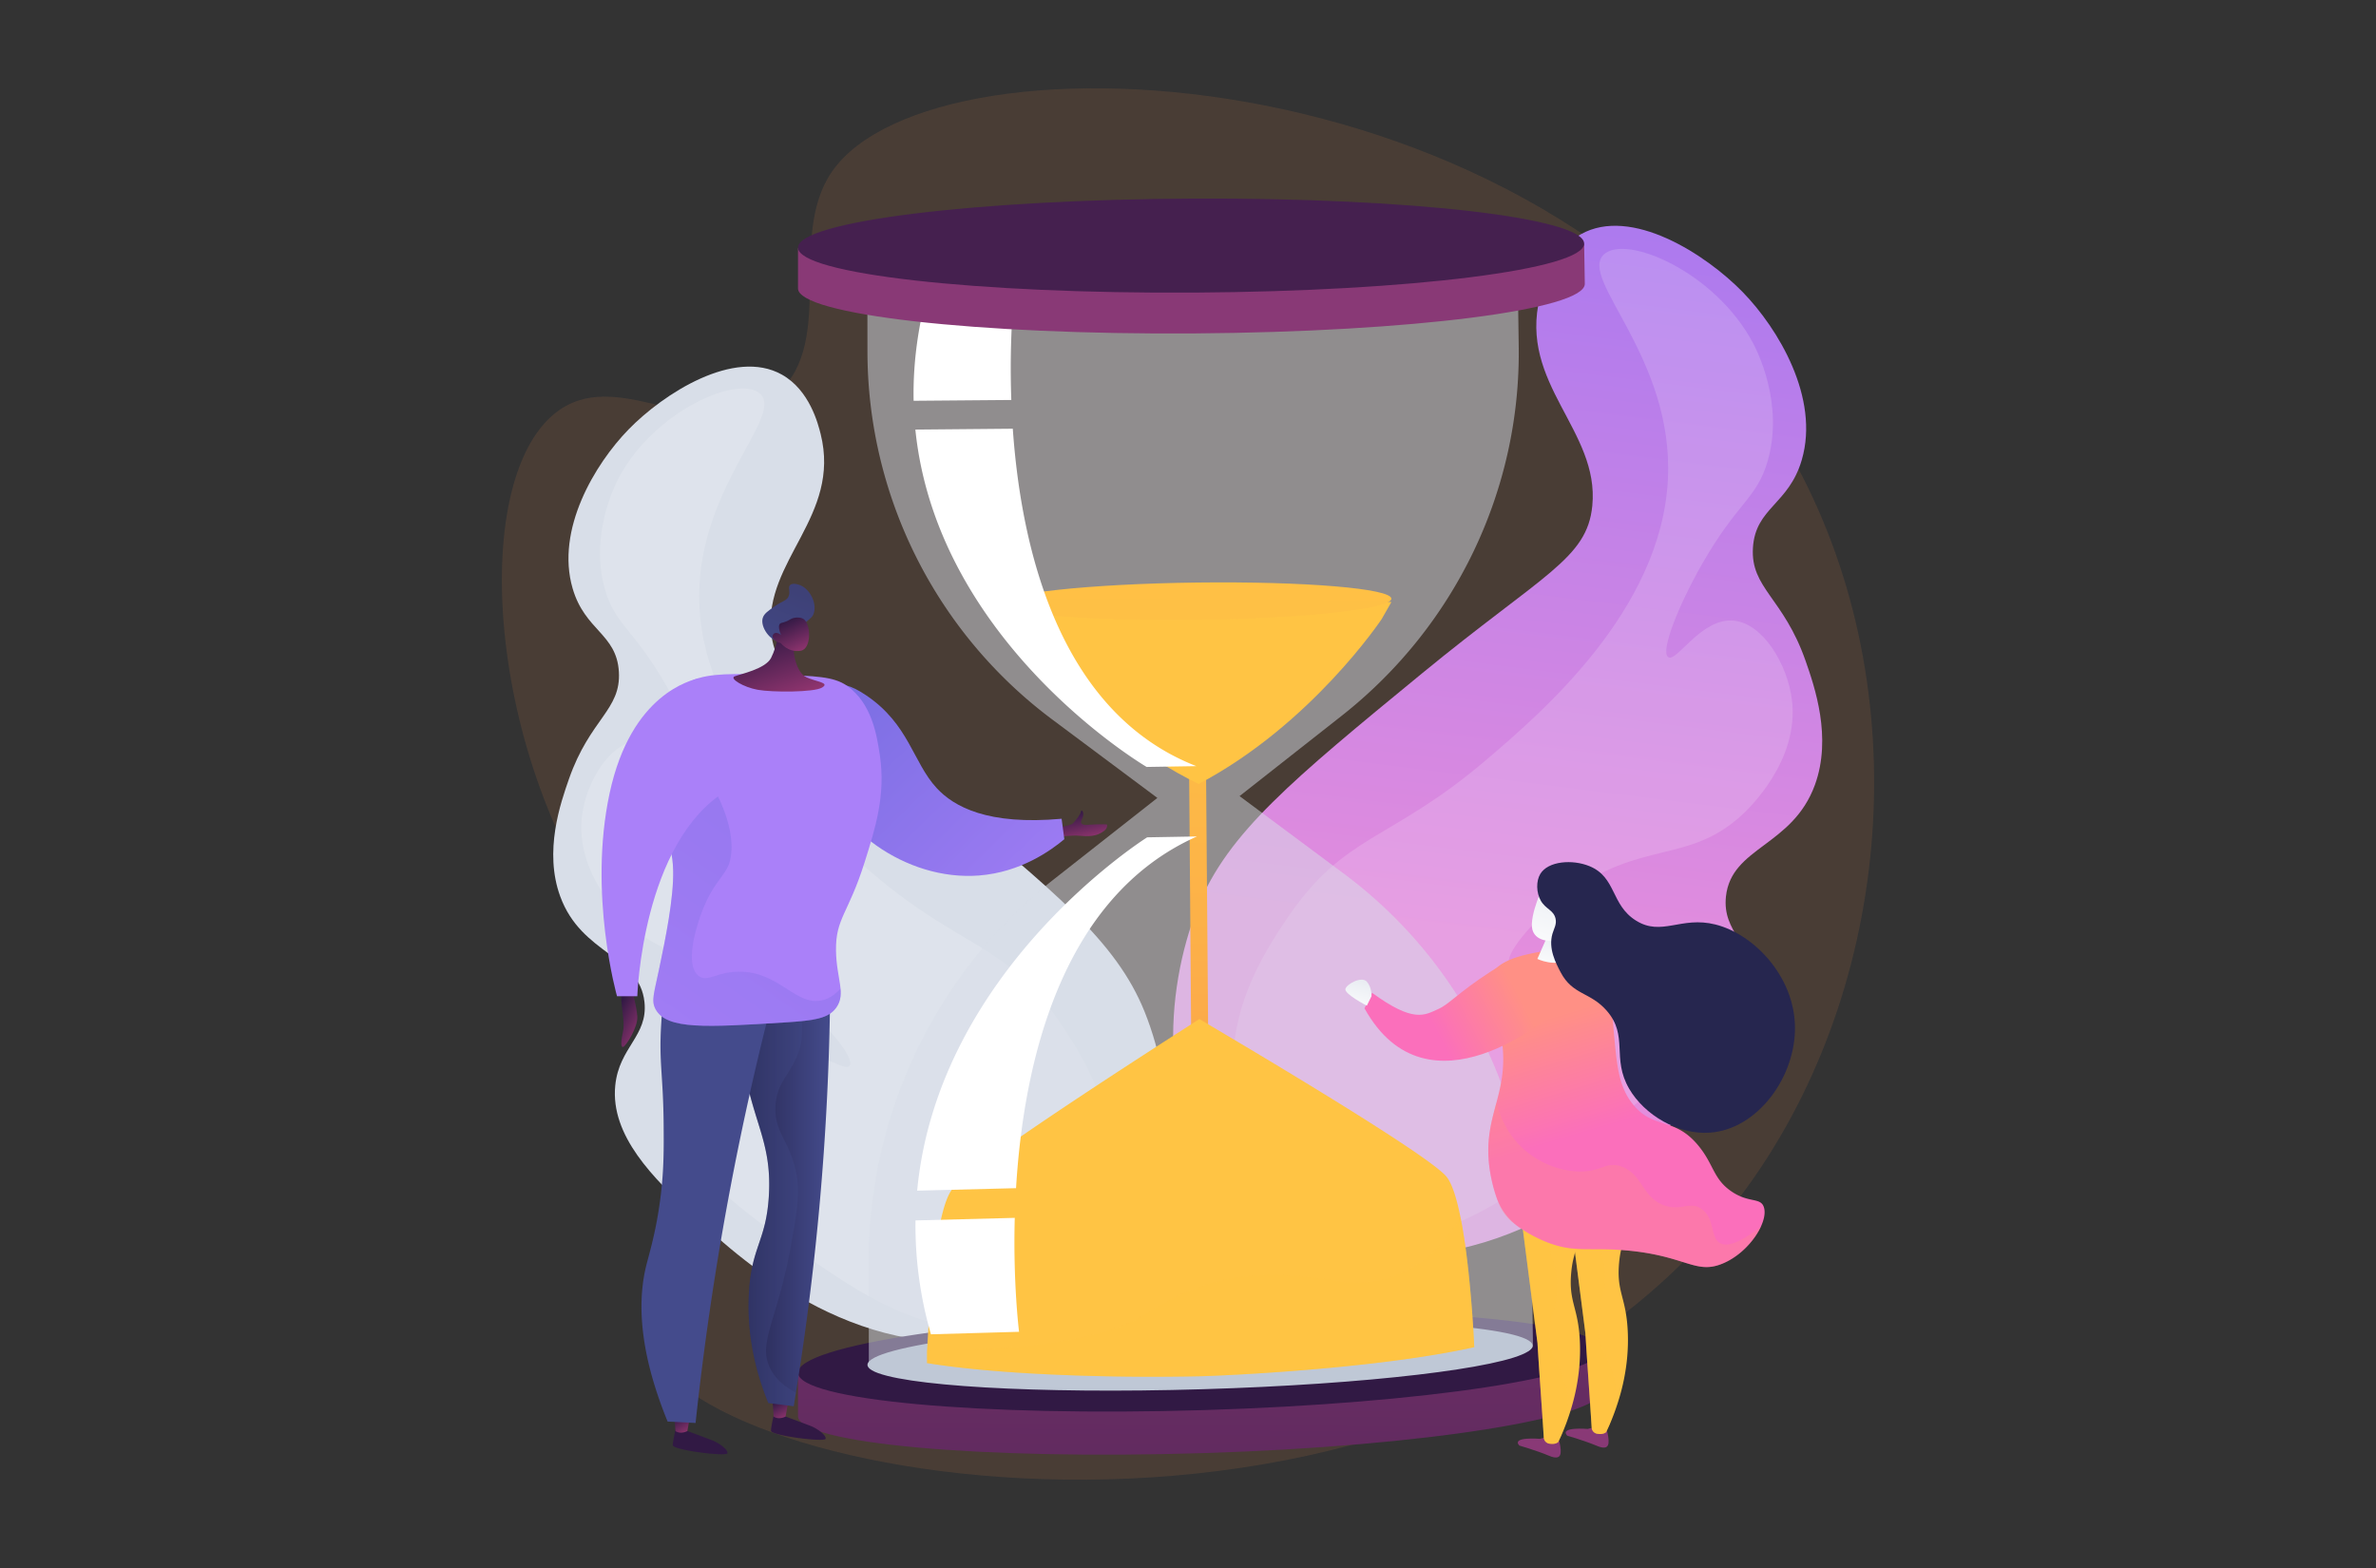
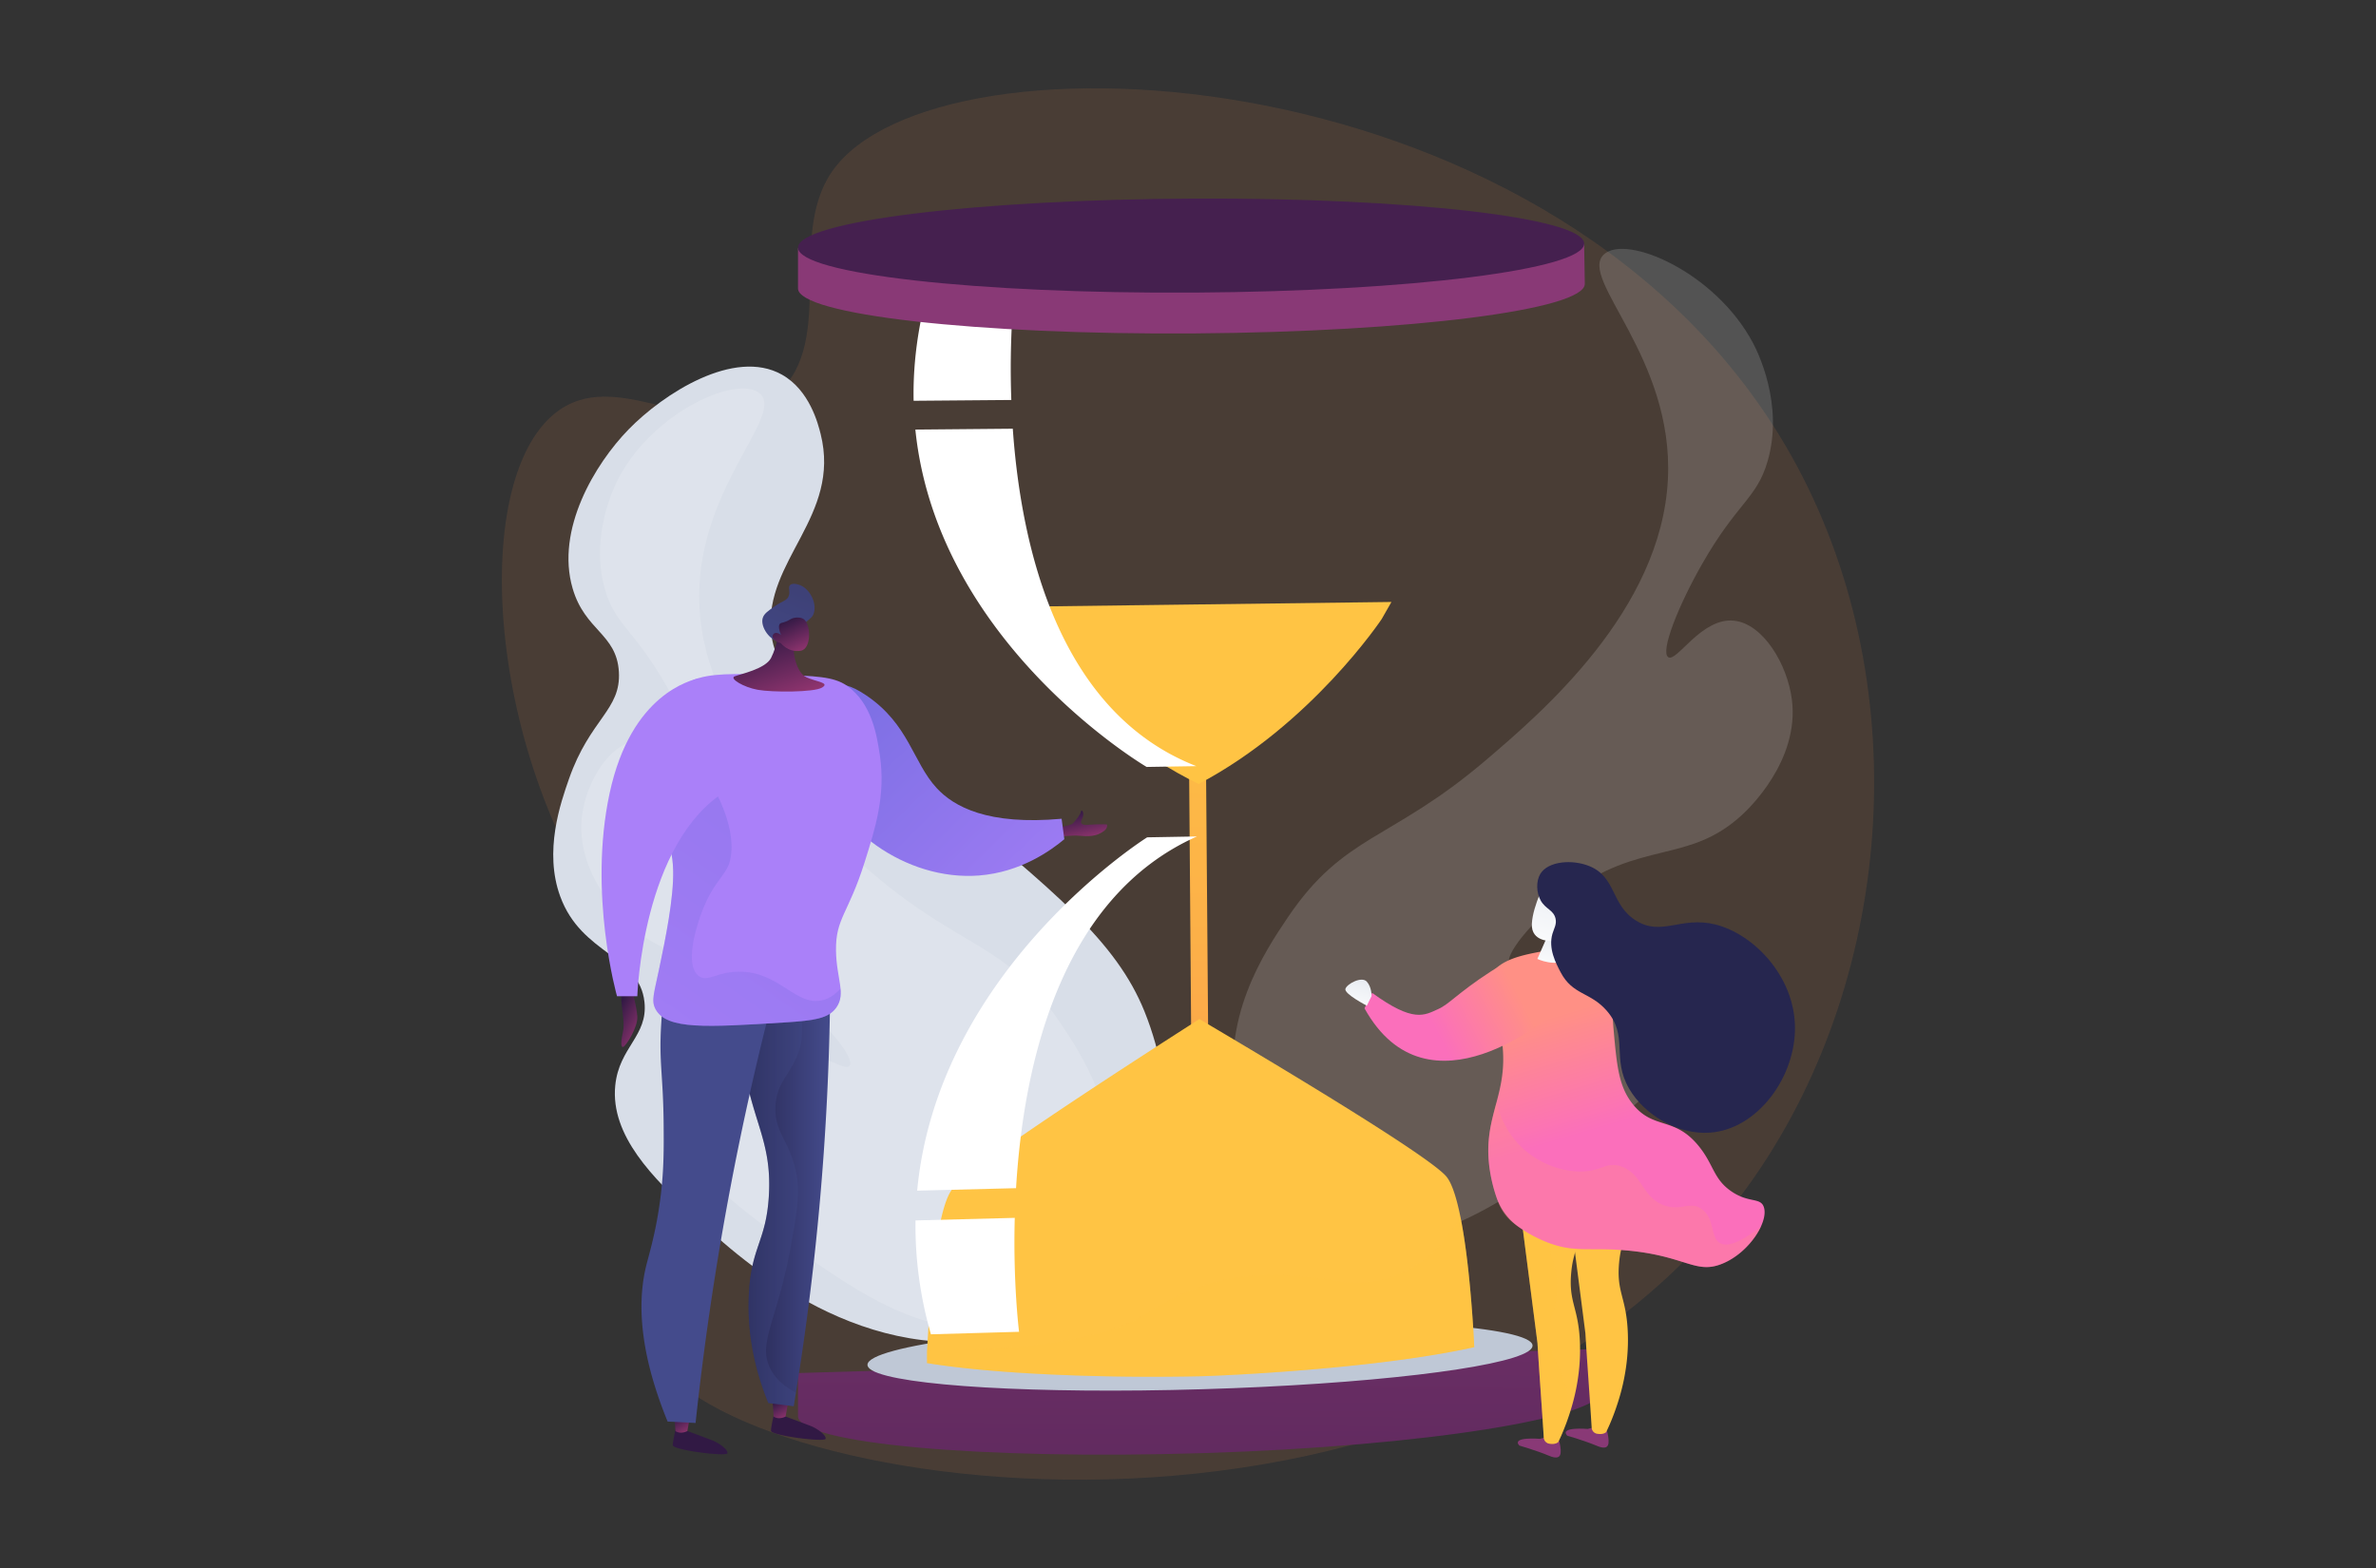
<svg xmlns="http://www.w3.org/2000/svg" width="1000" height="660" fill="none">
  <rect width="100%" height="100%" fill="#333333" stroke="none" />
-   <path d="M350.07 72.37c-19.4 28.28 3.34 74.12-25.44 95.38-28.03 20.7-62.44-13.23-88.84 4.59-39.17 26.44-32.01 147.39 25.25 222.54 17.22 22.59 31.62 31.4 37.99 56.95 13.69 54.89-34.41 87.54-25.26 114.68 20.6 61.13 337.56 112.41 464.74-71.27 59.4-85.79 68.28-209.67 15.21-303.76C657.82 21.46 393.6 8.93 350.07 72.37Z" fill="#CD7B49" fill-opacity=".15" />
-   <path d="M567.16 526.4c-12.3-2.31-33.03-6.2-49.74-23.27-30.36-31.04-27.72-85.46-13.17-121.55 12.5-31 39.69-53.34 94.07-98 51.22-42.06 69.64-48.33 71.84-70.67 3.13-31.86-31.15-51.34-22.02-87.92 1.1-4.4 4.87-19.47 17.23-26.4 21.14-11.87 52.63 8.47 68.1 24.36 14.92 15.32 32.47 44.5 24.87 70.58-5.5 18.9-19.53 20.13-20.57 37.05-1.04 17.03 12.85 20.92 22.19 47.68 3.72 10.68 11.2 32.13 3.87 52.18-9.5 25.91-35.17 26.01-37.42 46.92-1.62 15.1 11.25 19.99 12.97 37.06 2.26 22.47-17.31 41.4-33.8 56.92-19.42 18.28-71.82 67.6-138.42 55.06Z" fill="url(#a)" />
+   <path d="M350.07 72.37c-19.4 28.28 3.34 74.12-25.44 95.38-28.03 20.7-62.44-13.23-88.84 4.59-39.17 26.44-32.01 147.39 25.25 222.54 17.22 22.59 31.62 31.4 37.99 56.95 13.69 54.89-34.41 87.54-25.26 114.68 20.6 61.13 337.56 112.41 464.74-71.27 59.4-85.79 68.28-209.67 15.21-303.76C657.82 21.46 393.6 8.93 350.07 72.37" fill="#CD7B49" fill-opacity=".15" />
  <path d="M674.98 107.14c-10.79 10.26 29.52 43.08 27 94.54-2.72 55.35-53.36 98.48-76.76 118.41-39.94 34.01-59.5 30.89-83.25 66.11-9.4 13.95-28.99 43-21.19 78.2.73 3.28 9.34 39.63 39.81 53 34.57 15.15 70.97-10.8 102.34-33.17 18.95-13.5 56.82-40.5 50.49-63.18-3.87-13.86-23.37-22.92-38.49-24.16-21.59-1.77-37.23 12.16-39.66 8.74-2.18-3.08 8.41-17.33 24.08-29.04 31.35-23.4 50.97-12.66 73.74-33.5 2.76-2.53 24.34-22.88 21.07-48.63-1.89-14.85-12.1-31.9-24.31-33.2-13.8-1.49-24.23 17.8-27.75 15.34-3.36-2.34 4.12-21.4 14.23-39.13 14.85-26.04 23-27.5 27.6-43.3 7.01-24.09-4.41-46.52-6.1-49.72-15.83-30-53.62-46.09-62.85-37.31Z" fill="#fff" style="mix-blend-mode:screen" opacity=".16" />
  <path d="M422.1 563c11.67-2.2 31.3-5.89 47.13-22.06 28.77-29.4 26.26-80.95 12.48-115.15-11.84-29.38-37.6-50.53-89.12-92.84-48.53-39.85-65.98-45.8-68.06-66.97-2.96-30.18 29.51-48.64 20.86-83.3-1.05-4.15-4.6-18.44-16.32-25-20.04-11.25-49.86 8.02-64.52 23.07-14.14 14.52-30.76 42.16-23.56 66.88 5.21 17.9 18.5 19.07 19.48 35.1.99 16.13-12.17 19.82-21.01 45.16-3.54 10.13-10.63 30.45-3.67 49.44 8.99 24.55 33.32 24.65 35.45 44.45 1.53 14.31-10.67 18.94-12.29 35.11-2.14 21.3 16.4 39.22 32.03 53.93 18.4 17.32 68.04 64.04 131.13 52.18Z" fill="#D8DEE8" />
  <path d="M319.96 165.78c10.22 9.72-27.97 40.82-25.58 89.56 2.57 52.44 50.55 93.3 72.73 112.19 37.83 32.21 56.37 29.26 78.87 62.63 8.91 13.21 27.46 40.73 20.08 74.1-.69 3.1-8.85 37.53-37.71 50.19-32.75 14.36-67.24-10.23-96.96-31.41-17.96-12.8-53.83-38.37-47.83-59.86 3.67-13.14 22.14-21.72 36.47-22.9 20.45-1.66 35.27 11.53 37.57 8.29 2.07-2.92-7.97-16.42-22.81-27.51-29.7-22.17-48.29-12-69.87-31.75-2.61-2.39-23.06-21.67-19.95-46.07 1.79-14.07 11.46-30.22 23.03-31.45 13.08-1.4 22.95 16.86 26.28 14.54 3.19-2.23-3.9-20.29-13.47-37.07-14.07-24.69-21.79-26.06-26.15-41.03-6.65-22.82 4.18-44.08 5.77-47.1 14.99-28.42 50.79-43.67 59.53-35.35Z" fill="#fff" style="mix-blend-mode:screen" opacity=".16" />
  <path d="m674 567.77-86.75 2.69c-23.95-1.38-51.5-.95-80.89-.1-29.47.85-57.26 2.15-81.52 4.95l-88.98 2.63v18.11c0 11.54 76.84 18.5 170.83 15.58 93.09-2.89 167.76-15 167.58-26.34l-.01-.69-.27-16.84Z" fill="url(#b)" />
-   <path d="M674 567.98c.17 11.32-74.44 22.76-167.46 25.56-93.9 2.82-170.68-4.22-170.68-15.74s76.64-22.98 170.37-25.6c92.83-2.6 167.59 4.47 167.77 15.78Z" fill="url(#c)" />
-   <path opacity=".5" d="m564.7 301.27-43 33.82 43.89 32.65c48.98 36.4 78.1 94.01 79 156.11l.6 42.55c.01.8-.7 1.48-1.9 2.27l-132.5-3.11-8.93.25-134.53 10.88c-1.26-.74-1.66-1.4-1.66-2.2l-.06-43.18c-.09-63 28.81-122.65 78.06-161.3l43.44-34.15-43.86-32.73a193.53 193.53 0 0 1-78.16-155.31l-.06-43.86 133.56 5.67 8.8-.05 131.19-7.03.61 43.24c.86 60.3-26.61 117.8-74.49 155.48Z" fill="#D8DEE8" />
  <path d="M645.02 566.39c0 .8-.62 1.6-1.82 2.4-10.72 7.06-67.77 13.9-137.03 15.96-69.77 2.07-128.05-1.43-139.17-7.95-1.25-.74-1.9-1.5-1.9-2.32 0-7.97 63.3-16.2 140.84-18.4 76.94-2.16 138.96 2.45 139.08 10.3Z" fill="#BFC8D6" />
  <path d="m508.5 438.19-7.14.16-.9-115.8 7.12-.12.93 115.76Z" fill="url(#d)" />
  <path d="m503.87 254.42-82.43 1.06 4.29 7.14s30.63 43.84 78.74 67.38c47.49-25.02 77.04-69.42 77.04-69.42l4.11-7.2-81.75 1.04Z" fill="url(#e)" />
-   <path d="M585.6 252c.06 4.32-36.43 8.3-81.67 8.9-45.46.6-82.48-2.44-82.5-6.8-.01-4.35 36.95-8.33 82.37-8.9 45.21-.55 81.76 2.5 81.8 6.8Z" fill="url(#f)" />
  <path d="M504.73 428.9c-.03 0 0-.01 0-.01s.03 0 0 .01Z" fill="url(#g)" />
  <path d="M620.48 567.04c-40.76 9.11-104.3 11.91-113.54 12.19l-1.03.03-1.03.03a959 959 0 0 1-49.5-.25c-21.39-.67-45.77-2.13-65.3-5.31-.04 0 .1-.15.1-.16v-5.12c.88-15.08 3.1-58.65 10.7-68.05 9.05-11.2 100.86-69.43 103.91-71.47 3.08 1.91 94.87 55.6 103.9 66.23 2.43 2.85 4.38 9.24 5.96 17.01 1.8 8.82 3.1 19.52 4 29.12a556 556 0 0 1 1.83 25.75Z" fill="url(#h)" />
  <path d="M425.64 168.36c-.98-27.2 1.38-46.92 1.38-46.92s-7.4-17.16-33.4-9.25c-6.8 20.08-9.46 39.35-9.1 56.51l41.12-.34Zm.62 12.09-41.01.37c9.18 90.29 97.34 142 97.34 142l20.91-.34c-57.75-22.53-73.71-91.47-77.24-142.03Zm2.64 380.13-37.09 1.05a165.07 165.07 0 0 1-6.5-47.93l41.78-1.08c-.74 27.13 1.7 46.92 1.8 47.96Zm-1.27-60.46-41.62 1.05c8.8-93.58 96.8-148.72 96.8-148.72l20.94-.37c-57.6 25.66-73 96.1-76.12 148.04Z" fill="#fff" style="mix-blend-mode:soft-light" />
  <path d="m666.73 102.63-84.9.5c-23.44-1.86-50.4-2.12-79.16-1.97-28.84.14-56.03.73-79.77 2.86l-87.04.46v16.92c0 11.04 75.17 19.59 167.12 18.94 91.1-.64 164.2-10.02 164.02-20.88v-.15l-.27-16.68Z" fill="url(#i)" />
  <path d="M666.74 102.5c.17 10.84-72.87 20.09-163.9 20.66-91.87.56-166.98-7.92-166.98-18.94 0-11.03 74.97-20.25 166.67-20.63 90.86-.38 164.04 8.09 164.2 18.92Z" fill="url(#j)" />
  <path style="mix-blend-mode:multiply" opacity=".3" d="M620.48 567.04c-40.76 9.11-104.3 11.91-113.54 12.19l-1.03.03-1.03.03a959 959 0 0 1-49.5-.25c-21.39-.67-45.77-2.13-65.3-5.31-.04 0 .1-.15.1-.16v-.03c0-.26-.14-2.1-.01-5.07 22.94.02 70.7-1.66 91.4-15.1 27.61-17.94 50.65-19.1 80.84-14.21 24.79 4.01 42.7-9.85 52.23-26.99 1.8 8.82 3.1 19.52 4.01 29.12a560.05 560.05 0 0 1 1.83 25.75Z" fill="url(#k)" />
  <path d="M265.66 415.2s2.28 8.12 2.57 12.67c.28 4.56-4.84 12.53-5.98 12.81-1.14.29-.86-2.84 0-6.83.85-3.98-1.22-11.39-.75-16.8l4.16-1.86Z" fill="url(#l)" />
  <path d="M325.94 594.47s-1.4 5.68-1.45 7.74c-.04 2.05 22.63 4.93 22.98 3.41.35-1.51-3.44-4.28-6.18-5.37a855.2 855.2 0 0 0-10.78-4.04l-4.57-1.74Z" fill="url(#m)" />
  <path d="m331.92 589.17-1.3 7.1s-2.78 1.54-5 0l-.54-7.88 6.84.78Z" fill="url(#n)" />
  <path d="M284.6 600.55s-1.41 5.7-1.45 7.74c-.05 2.06 22.62 4.93 22.98 3.42.35-1.52-3.45-4.29-6.19-5.37a719.68 719.68 0 0 0-10.78-4.04l-4.57-1.75Z" fill="url(#o)" />
  <path d="m290.58 595.25-1.3 7.12s-2.79 1.53-5 0l-.55-7.9 6.85.78Z" fill="url(#p)" />
  <path d="m342.78 401.8 6.61 16.64a1121.4 1121.4 0 0 1-15.35 173.47l-10.67-1.35c-4.33-10.65-9.18-26.64-8.2-45.83 1-20 7.27-22.17 8.42-41.32 1.49-24.81-8.36-32.26-11.52-62.5a160 160 0 0 1 1.7-44.5l29.01 5.4Z" fill="url(#q)" />
  <path style="mix-blend-mode:multiply" opacity=".3" d="m313.79 396.42 15.66 2.9c8.16 17.25 9.42 34.63 7.15 42.08-3.21 10.56-9.71 13.5-10.23 24.3-.52 10.7 5.54 13.97 8.52 26.87 2.07 8.93.7 16.87-2.13 32.4-5.69 31.28-14.07 40.31-8.52 51.16 1.57 3.09 4.56 6.85 10.74 10.03-.3 1.92-.63 3.85-.94 5.75l-10.67-1.35c-4.33-10.65-9.18-26.64-8.2-45.83 1.01-20 7.28-22.17 8.43-41.32 1.48-24.81-8.37-32.26-11.52-62.5a160.4 160.4 0 0 1 1.71-44.5Z" fill="url(#r)" />
  <path d="M327.86 410.27a1240.87 1240.87 0 0 0-35.11 188.69l-11.77-.6c-12.97-31.75-12.26-52.5-8.96-65.8 1.28-5.13 4.42-15.11 6.17-30.28 1.22-10.57 1.19-18.7 1.12-28.46-.15-21.42-2.02-26.24-1.04-42.53.92-15.3 1.47-23.03 6.2-27.18 12.43-10.97 41.21 4.93 43.39 6.16Z" fill="url(#s)" />
  <path d="M441.76 348.65s8.62-.74 9.87-2.14c1.25-1.4 3.13-3.63 3.33-4.92.19-1.28 1.85.63.34 3.42-1.51 2.78 2.77 2.19 3.44 2.12 1.54-.16 7.4-.33 7.23.03-.17.37.7 1.97-3.47 3.86-3.64 1.65-7.98.57-10.35.69l-2.37.11-6.27.48-1.75-3.65Z" fill="url(#t)" />
  <path d="m446.81 344.62 1.14 8.62c-5.7 4.76-18.33 13.89-35.88 15.27-30.96 2.41-61.66-20.5-67.37-46.26-2.83-12.76-.52-30.67 7.41-33.55 2.2-.8 5.51-.68 12.33 3.9 18.2 12.22 19.74 28.27 29.8 39.13 7.23 7.8 21.45 15.72 52.57 12.9Z" fill="url(#u)" />
  <path d="M351.95 424.14c4.25-5.93.02-12.3-.1-24.18-.15-13.46 5.17-15.27 12.04-37 4.56-14.46 8.94-28.34 6.4-45.2-1.23-8.08-3.3-21.79-13.92-29.18-5.47-3.81-13.35-4.1-28.86-4.53-19.2-.54-28.79-.8-36.22 2.38-1.09.46-23.71 10.52-26.74 29.63-3.09 19.45 18 23.77 18.76 50.09.33 11.82-3.38 29.65-5.8 41.2-2.3 11.11-3.51 13.9-1.57 17.48 4.68 8.61 21.2 7.59 54.25 5.54 12.96-.8 18.58-1.81 21.76-6.23Z" fill="url(#v)" />
  <path style="mix-blend-mode:multiply" opacity=".3" d="M306.75 363.8c-1.79 4.98-7.06 8.37-11.5 20.47-.96 2.61-7.8 21.2-1.28 26.44 3.76 3.02 7.75-1.81 17.48-1.71 16.85.18 23.7 14.9 34.96 11.94 1.95-.52 4.58-1.74 7.34-4.81.26 2.99-.03 5.54-1.8 8-3.16 4.42-8.8 5.44-21.76 6.24-33.05 2.05-49.57 3.07-54.25-5.54-1.94-3.57-.74-6.37 1.58-17.47 2.41-11.57 6.13-29.4 5.79-41.2-.75-26.33-21.85-30.66-18.76-50.1a30.6 30.6 0 0 1 6.02-13.55c26.14 13.1 41.81 45.66 36.18 61.3Z" fill="url(#w)" />
  <path d="M328.05 264.7s-.9 7.09-3.53 12.25c-2.39 4.66-13.14 6.84-15.35 7.75-2.22.9 3.65 4.54 9.75 5.65 6.1 1.1 23.76 1.12 27.1-.96 3.36-2.08-2.36-2.36-6.62-4.32-4.26-1.96-6.1-10.75-5.02-14.58 1.09-3.83-6.33-5.8-6.33-5.8Z" fill="url(#x)" />
  <path d="M337.98 262.89c3.44-2.88 3.91-3.2 4.34-4.26 1.75-4.24-1.15-10.46-5.45-12.28-.23-.1-3.12-1.28-4.35-.09-1.05 1.02.24 2.64-.6 4.7-.79 1.91-2.5 1.92-5.88 4.25-2.78 1.93-4.51 3.12-5.04 4.95-1.07 3.78 3.13 9.71 7.25 9.9 1.49.06 1.95-.67 9.73-7.17Z" fill="url(#y)" />
  <path d="M328.61 270.68s3.08 4.1 8.35 3.25c4.71-.76 4.4-11.47 1.14-13.44-1.09-.65-3.14-.77-4.75-.15-.94.37-1.23.8-2.79 1.37-1.44.53-1.87.4-2.28.82-.5.52-.8 1.7.42 4.73-1-.84-2.11-1.08-2.85-.64-.25.17-.44.4-.57.68-.54 1.27.72 2.72 3.33 3.38Z" fill="url(#z)" />
  <path d="M293.83 285.5c-2.54.93-28.17 6.02-37.27 48.44-9.11 42.41 3.13 85.4 3.13 85.4h8.54s1.99-64.9 37.57-86.54l-11.97-47.3Z" fill="url(#A)" />
  <path d="M659.58 604.29s7.14 2.05 12.6 4.32c5.45 2.27 5.24-1.23 4.41-5.4-.82-4.17-8.35-1.74-8.35-1.74s-12.1-1.05-8.66 2.82Z" fill="url(#B)" />
  <path d="M688.16 487.26a157.78 157.78 0 0 1-3.35 28.45c-1.77 8.36-2.8 9.81-3.35 15.6-1.2 12.6 2.86 14.4 3.6 28.64.83 15.72-3.35 28.22-5 32.98a90.4 90.4 0 0 1-4.06 9.87c-.97.84-2.28.9-3.74.71a2.75 2.75 0 0 1-2.37-2.57c-.83-13.46-1.83-26.24-2.64-39.78l-8.28-64.35 29.19-9.55Z" fill="url(#C)" />
-   <path style="mix-blend-mode:multiply" opacity=".3" d="M669.88 600.82c-.83-13.41-1.82-26.16-2.63-39.65l-8.28-64.35 29.19-9.56c-.02.74-.06 1.45-.09 2.17-13.65 11.86-16.32 21.25-16.2 27.66.17 7.76 4.42 11.62 3.59 22.88-.6 8.06-3.01 9.48-3.01 16.74 0 9.36 4.01 14.62 5.97 20.03 1.88 5.23 2.57 12.63-1.09 23.16a90.77 90.77 0 0 1-1.34 2.9c-.93.82-2.2.9-3.6.72a2.9 2.9 0 0 1-2.5-2.7Z" fill="url(#D)" />
  <path d="M639.42 608.45s7.15 2.05 12.6 4.33c5.45 2.27 5.24-1.23 4.42-5.4-.83-4.17-8.35-1.74-8.35-1.74s-12.1-1.05-8.67 2.81Z" fill="url(#E)" />
  <path d="M668 491.43a157.77 157.77 0 0 1-3.35 28.44c-1.77 8.37-2.8 9.82-3.34 15.6-1.2 12.6 2.85 14.41 3.6 28.65.82 15.72-3.36 28.21-5 32.98a90.3 90.3 0 0 1-4.07 9.87c-.97.83-2.28.9-3.74.7a2.75 2.75 0 0 1-2.36-2.56c-.84-13.46-1.84-26.24-2.65-39.78l-8.28-64.35 29.19-9.55Z" fill="url(#F)" />
  <path style="mix-blend-mode:multiply" opacity=".3" d="M649.73 604.99c-.84-13.41-1.83-26.16-2.64-39.65l-8.28-64.36 29.19-9.55c-.02.73-.06 1.44-.09 2.17-13.65 11.86-16.31 21.25-16.19 27.65.17 7.77 4.41 11.63 3.58 22.9-.6 8.05-3.01 9.46-3.01 16.72 0 9.36 4.02 14.63 5.98 20.03 1.88 5.23 2.56 12.64-1.1 23.17a91.07 91.07 0 0 1-1.33 2.9c-.94.81-2.2.9-3.61.72a2.9 2.9 0 0 1-2.5-2.7Z" fill="url(#G)" />
  <path d="M651.31 400.07c-11.44 1.92-20.14 3.97-23.92 10.48-4 6.88 2.67 12.25 4.75 27.55 3.18 23.43-8.92 31.9-4.94 55.5.59 3.48 1.45 6.9 2.59 10.23a25.15 25.15 0 0 0 9.32 12.56 57.8 57.8 0 0 0 11.6 6.32c11.74 4.7 17.44 2.24 33.13 3.56 25.66 2.15 29.66 10.37 41.14 5.6 11.6-4.8 19.82-18.3 17.22-24.19-1.55-3.53-6.2-1.44-13.01-5.88-8.3-5.41-7.69-11.62-14.63-19.87-10.09-12-18.57-6.4-27.22-17-6.07-7.44-6.86-16.28-8.23-31.69-1.46-16.4.96-28.43-5.6-32.02a10.95 10.95 0 0 0-5.7-1.26c-8.89.27-15.55-.04-16.5.11Z" fill="url(#H)" />
  <path d="m652.01 392.33-4.97 11.3s7.34 3.68 14.05 0v-11.3H652Z" fill="url(#I)" />
  <path style="mix-blend-mode:multiply" opacity=".3" d="M723.47 522.97c-3.6-2.66-1.82-9.96-7.15-13.97-4.95-3.72-8.67.93-15.9-1.63-9.28-3.3-9-13-17.89-16.3-6.4-2.36-8.23 2.04-17.39 2.04s-21.22-4.4-29.02-15.17a39.04 39.04 0 0 1-6.28-13.9c-2.28 8.6-4.77 16.9-2.63 29.57a66.28 66.28 0 0 0 3.59 12.98 18.73 18.73 0 0 0 5.95 8.06 58.83 58.83 0 0 0 13.97 8.06c11.74 4.7 17.43 2.24 33.13 3.55 25.66 2.15 29.65 10.37 41.14 5.61 7.42-3.07 13.43-9.69 16.14-15.6-9.98 7.84-15.05 8.64-17.66 6.7Z" fill="url(#J)" />
  <path d="M651 369.95s-5.91 11.1-6.28 18.9c-.38 7.79 8.41 7.22 8.41 7.22l10.92-.38s3.93-24.29-13.05-25.74Z" fill="url(#K)" />
  <path d="M653.4 392.99c-1.85 6.26 1.44 12.43 3.4 16.2 5.13 9.78 12.44 8.23 19.42 16.22 9.34 10.7 1.9 19.94 9.49 32.92 6.38 10.91 20.44 19.43 34.04 18.42 20.12-1.5 36.06-23.6 35.71-44.64-.36-21.29-17.34-38.92-33.48-42.97-14.53-3.65-22.59 5.17-33.48-1.68-10.59-6.65-8.16-18.2-19.53-22.88-7.16-2.94-17.4-2.17-20.69 3.26-1.83 3.03-1.71 7.9.2 11.26 2.05 3.6 5.37 3.94 6.2 7.5.57 2.46-.6 4.1-1.28 6.39Z" fill="url(#L)" />
  <path d="M577.48 417.9c17.49 12.74 22.01 9.44 27.84 6.83 4.7-2.1 8.09-6.68 21.93-15.69 2.5-1.62 4.59-2.9 6.02-3.76 6.1 9.67 14.04 11.76 20.13 21.44 0 0-52.34 45.98-79.12-2.3l3.2-6.51Z" fill="url(#M)" />
  <path d="M577.24 419.31s.18-3.68-1.97-6.11-8.45.96-9.02 3.06c-.57 2.1 9.02 7.05 9.02 7.05l1.97-4Z" fill="url(#N)" />
  <defs>
    <linearGradient id="a" x1="628.08" y1="399.17" x2="683.15" y2="-39.78" gradientUnits="userSpaceOnUse">
      <stop stop-color="#E38DDD" />
      <stop offset="1" stop-color="#9571F6" />
    </linearGradient>
    <linearGradient id="b" x1="502.52" y1="905.3" x2="506.68" y2="376.73" gradientUnits="userSpaceOnUse">
      <stop stop-color="#311944" />
      <stop offset="1" stop-color="#893976" />
    </linearGradient>
    <linearGradient id="c" x1="680758" y1="112855" x2="678168" y2="170464" gradientUnits="userSpaceOnUse">
      <stop stop-color="#311944" />
      <stop offset="1" stop-color="#893976" />
    </linearGradient>
    <linearGradient id="d" x1="506.05" y1="252.79" x2="498.72" y2="851.66" gradientUnits="userSpaceOnUse">
      <stop stop-color="#FFC444" />
      <stop offset="1" stop-color="#F36F56" />
    </linearGradient>
    <linearGradient id="e" x1="308221" y1="96892.4" x2="307383" y2="243740" gradientUnits="userSpaceOnUse">
      <stop stop-color="#FFC444" />
      <stop offset="1" stop-color="#F36F56" />
    </linearGradient>
    <linearGradient id="f" x1="327755" y1="1460.65" x2="327452" y2="37852.3" gradientUnits="userSpaceOnUse">
      <stop stop-color="#FFC444" />
      <stop offset="1" stop-color="#F36F56" />
    </linearGradient>
    <linearGradient id="g" x1="554.74" y1="476.62" x2="554.74" y2="476.63" gradientUnits="userSpaceOnUse">
      <stop stop-color="#FFC444" />
      <stop offset="1" stop-color="#F36F56" />
    </linearGradient>
    <linearGradient id="h" x1="436722" y1="285778" x2="432240" y2="846518" gradientUnits="userSpaceOnUse">
      <stop stop-color="#FFC444" />
      <stop offset="1" stop-color="#F36F56" />
    </linearGradient>
    <linearGradient id="i" x1="644050" y1="77873.2" x2="643586" y2="22604.8" gradientUnits="userSpaceOnUse">
      <stop stop-color="#311944" />
      <stop offset="1" stop-color="#893976" />
    </linearGradient>
    <linearGradient id="j" x1="656953" y1="16992.4" x2="654834" y2="66484.9" gradientUnits="userSpaceOnUse">
      <stop stop-color="#311944" />
      <stop offset="1" stop-color="#893976" />
    </linearGradient>
    <linearGradient id="k" x1="434955" y1="170266" x2="434546" y2="284882" gradientUnits="userSpaceOnUse">
      <stop stop-color="#FFC444" />
      <stop offset="1" stop-color="#F36F56" />
    </linearGradient>
    <linearGradient id="l" x1="264.83" y1="415.19" x2="279.31" y2="422.89" gradientUnits="userSpaceOnUse">
      <stop stop-color="#311944" />
      <stop offset="1" stop-color="#A03976" />
    </linearGradient>
    <linearGradient id="m" x1="-63983.5" y1="33381.7" x2="-64849.4" y2="39589" gradientUnits="userSpaceOnUse">
      <stop stop-color="#311944" />
      <stop offset="1" stop-color="#893976" />
    </linearGradient>
    <linearGradient id="n" x1="328.5" y1="588.39" x2="333.8" y2="596.8" gradientUnits="userSpaceOnUse">
      <stop stop-color="#311944" />
      <stop offset="1" stop-color="#A03976" />
    </linearGradient>
    <linearGradient id="o" x1="-67992.7" y1="32818.9" x2="-68858.4" y2="39025.6" gradientUnits="userSpaceOnUse">
      <stop stop-color="#311944" />
      <stop offset="1" stop-color="#893976" />
    </linearGradient>
    <linearGradient id="p" x1="287.15" y1="594.47" x2="292.45" y2="602.89" gradientUnits="userSpaceOnUse">
      <stop stop-color="#311944" />
      <stop offset="1" stop-color="#A03976" />
    </linearGradient>
    <linearGradient id="q" x1="349.39" y1="494.16" x2="311.26" y2="494.16" gradientUnits="userSpaceOnUse">
      <stop stop-color="#444B8C" />
      <stop offset="1" stop-color="#26264F" />
    </linearGradient>
    <linearGradient id="r" x1="75127.5" y1="516470" x2="79930.4" y2="516470" gradientUnits="userSpaceOnUse">
      <stop stop-color="#444B8C" />
      <stop offset="1" stop-color="#26264F" />
    </linearGradient>
    <linearGradient id="s" x1="170593" y1="530078" x2="186609" y2="530078" gradientUnits="userSpaceOnUse">
      <stop stop-color="#444B8C" />
      <stop offset="1" stop-color="#26264F" />
    </linearGradient>
    <linearGradient id="t" x1="453.87" y1="341.19" x2="457.2" y2="355.64" gradientUnits="userSpaceOnUse">
      <stop stop-color="#311944" />
      <stop offset="1" stop-color="#A03976" />
    </linearGradient>
    <linearGradient id="u" x1="291.42" y1="232.06" x2="462.81" y2="407.29" gradientUnits="userSpaceOnUse">
      <stop stop-color="#6165D7" />
      <stop offset="1" stop-color="#AA80F9" />
    </linearGradient>
    <linearGradient id="v" x1="373964" y1="399870" x2="276527" y2="298973" gradientUnits="userSpaceOnUse">
      <stop stop-color="#6165D7" />
      <stop offset="1" stop-color="#AA80F9" />
    </linearGradient>
    <linearGradient id="w" x1="211.53" y1="506.48" x2="340.71" y2="321.01" gradientUnits="userSpaceOnUse">
      <stop stop-color="#AA80F9" />
      <stop offset="1" stop-color="#6165D7" />
    </linearGradient>
    <linearGradient id="x" x1="327.86" y1="264.69" x2="339.03" y2="296.99" gradientUnits="userSpaceOnUse">
      <stop stop-color="#311944" />
      <stop offset="1" stop-color="#A03976" />
    </linearGradient>
    <linearGradient id="y" x1="320.38" y1="288.04" x2="335.83" y2="248.8" gradientUnits="userSpaceOnUse">
      <stop stop-color="#444B8C" />
      <stop offset="1" stop-color="#3E4177" />
    </linearGradient>
    <linearGradient id="z" x1="332.84" y1="259.93" x2="340.2" y2="275.88" gradientUnits="userSpaceOnUse">
      <stop stop-color="#311944" />
      <stop offset="1" stop-color="#A03976" />
    </linearGradient>
    <linearGradient id="A" x1="195744" y1="362727" x2="111686" y2="315284" gradientUnits="userSpaceOnUse">
      <stop stop-color="#6165D7" />
      <stop offset="1" stop-color="#AA80F9" />
    </linearGradient>
    <linearGradient id="B" x1="49725.9" y1="27867" x2="49671.1" y2="24418.9" gradientUnits="userSpaceOnUse">
      <stop stop-color="#311944" />
      <stop offset="1" stop-color="#893976" />
    </linearGradient>
    <linearGradient id="C" x1="95842.8" y1="320226" x2="109012" y2="380437" gradientUnits="userSpaceOnUse">
      <stop stop-color="#FFC444" />
      <stop offset="1" stop-color="#F36F56" />
    </linearGradient>
    <linearGradient id="D" x1="95842.5" y1="320218" x2="109011" y2="380428" gradientUnits="userSpaceOnUse">
      <stop stop-color="#FFC444" />
      <stop offset="1" stop-color="#F36F56" />
    </linearGradient>
    <linearGradient id="E" x1="47961.9" y1="28055.9" x2="47907.1" y2="24607.9" gradientUnits="userSpaceOnUse">
      <stop stop-color="#311944" />
      <stop offset="1" stop-color="#893976" />
    </linearGradient>
    <linearGradient id="F" x1="93108.3" y1="322263" x2="106273" y2="382476" gradientUnits="userSpaceOnUse">
      <stop stop-color="#FFC444" />
      <stop offset="1" stop-color="#F36F56" />
    </linearGradient>
    <linearGradient id="G" x1="93108" y1="322255" x2="106272" y2="382466" gradientUnits="userSpaceOnUse">
      <stop stop-color="#FFC444" />
      <stop offset="1" stop-color="#F36F56" />
    </linearGradient>
    <linearGradient id="H" x1="662.5" y1="425" x2="676.95" y2="474" gradientUnits="userSpaceOnUse">
      <stop stop-color="#FF9085" />
      <stop offset="1" stop-color="#FB6FBB" />
    </linearGradient>
    <linearGradient id="I" x1="657" y1="377.97" x2="650.31" y2="410.06" gradientUnits="userSpaceOnUse">
      <stop stop-color="#D8DEE8" />
      <stop offset="1" stop-color="#fff" />
    </linearGradient>
    <linearGradient id="J" x1="652116" y1="132125" x2="675390" y2="172379" gradientUnits="userSpaceOnUse">
      <stop stop-color="#FF9085" />
      <stop offset="1" stop-color="#FB6FBB" />
    </linearGradient>
    <linearGradient id="K" x1="658.71" y1="340.93" x2="640.08" y2="403.02" gradientUnits="userSpaceOnUse">
      <stop stop-color="#D8DEE8" />
      <stop offset="1" stop-color="#fff" />
    </linearGradient>
    <linearGradient id="L" x1="293133" y1="282996" x2="313398" y2="241765" gradientUnits="userSpaceOnUse">
      <stop stop-color="#444B8C" />
      <stop offset="1" stop-color="#26264F" />
    </linearGradient>
    <linearGradient id="M" x1="637" y1="414.5" x2="603.35" y2="431.94" gradientUnits="userSpaceOnUse">
      <stop stop-color="#FF9085" />
      <stop offset="1" stop-color="#FB6FBB" />
    </linearGradient>
    <linearGradient id="N" x1="574.04" y1="400.19" x2="567.95" y2="427.19" gradientUnits="userSpaceOnUse">
      <stop stop-color="#D8DEE8" />
      <stop offset="1" stop-color="#fff" />
    </linearGradient>
  </defs>
</svg>